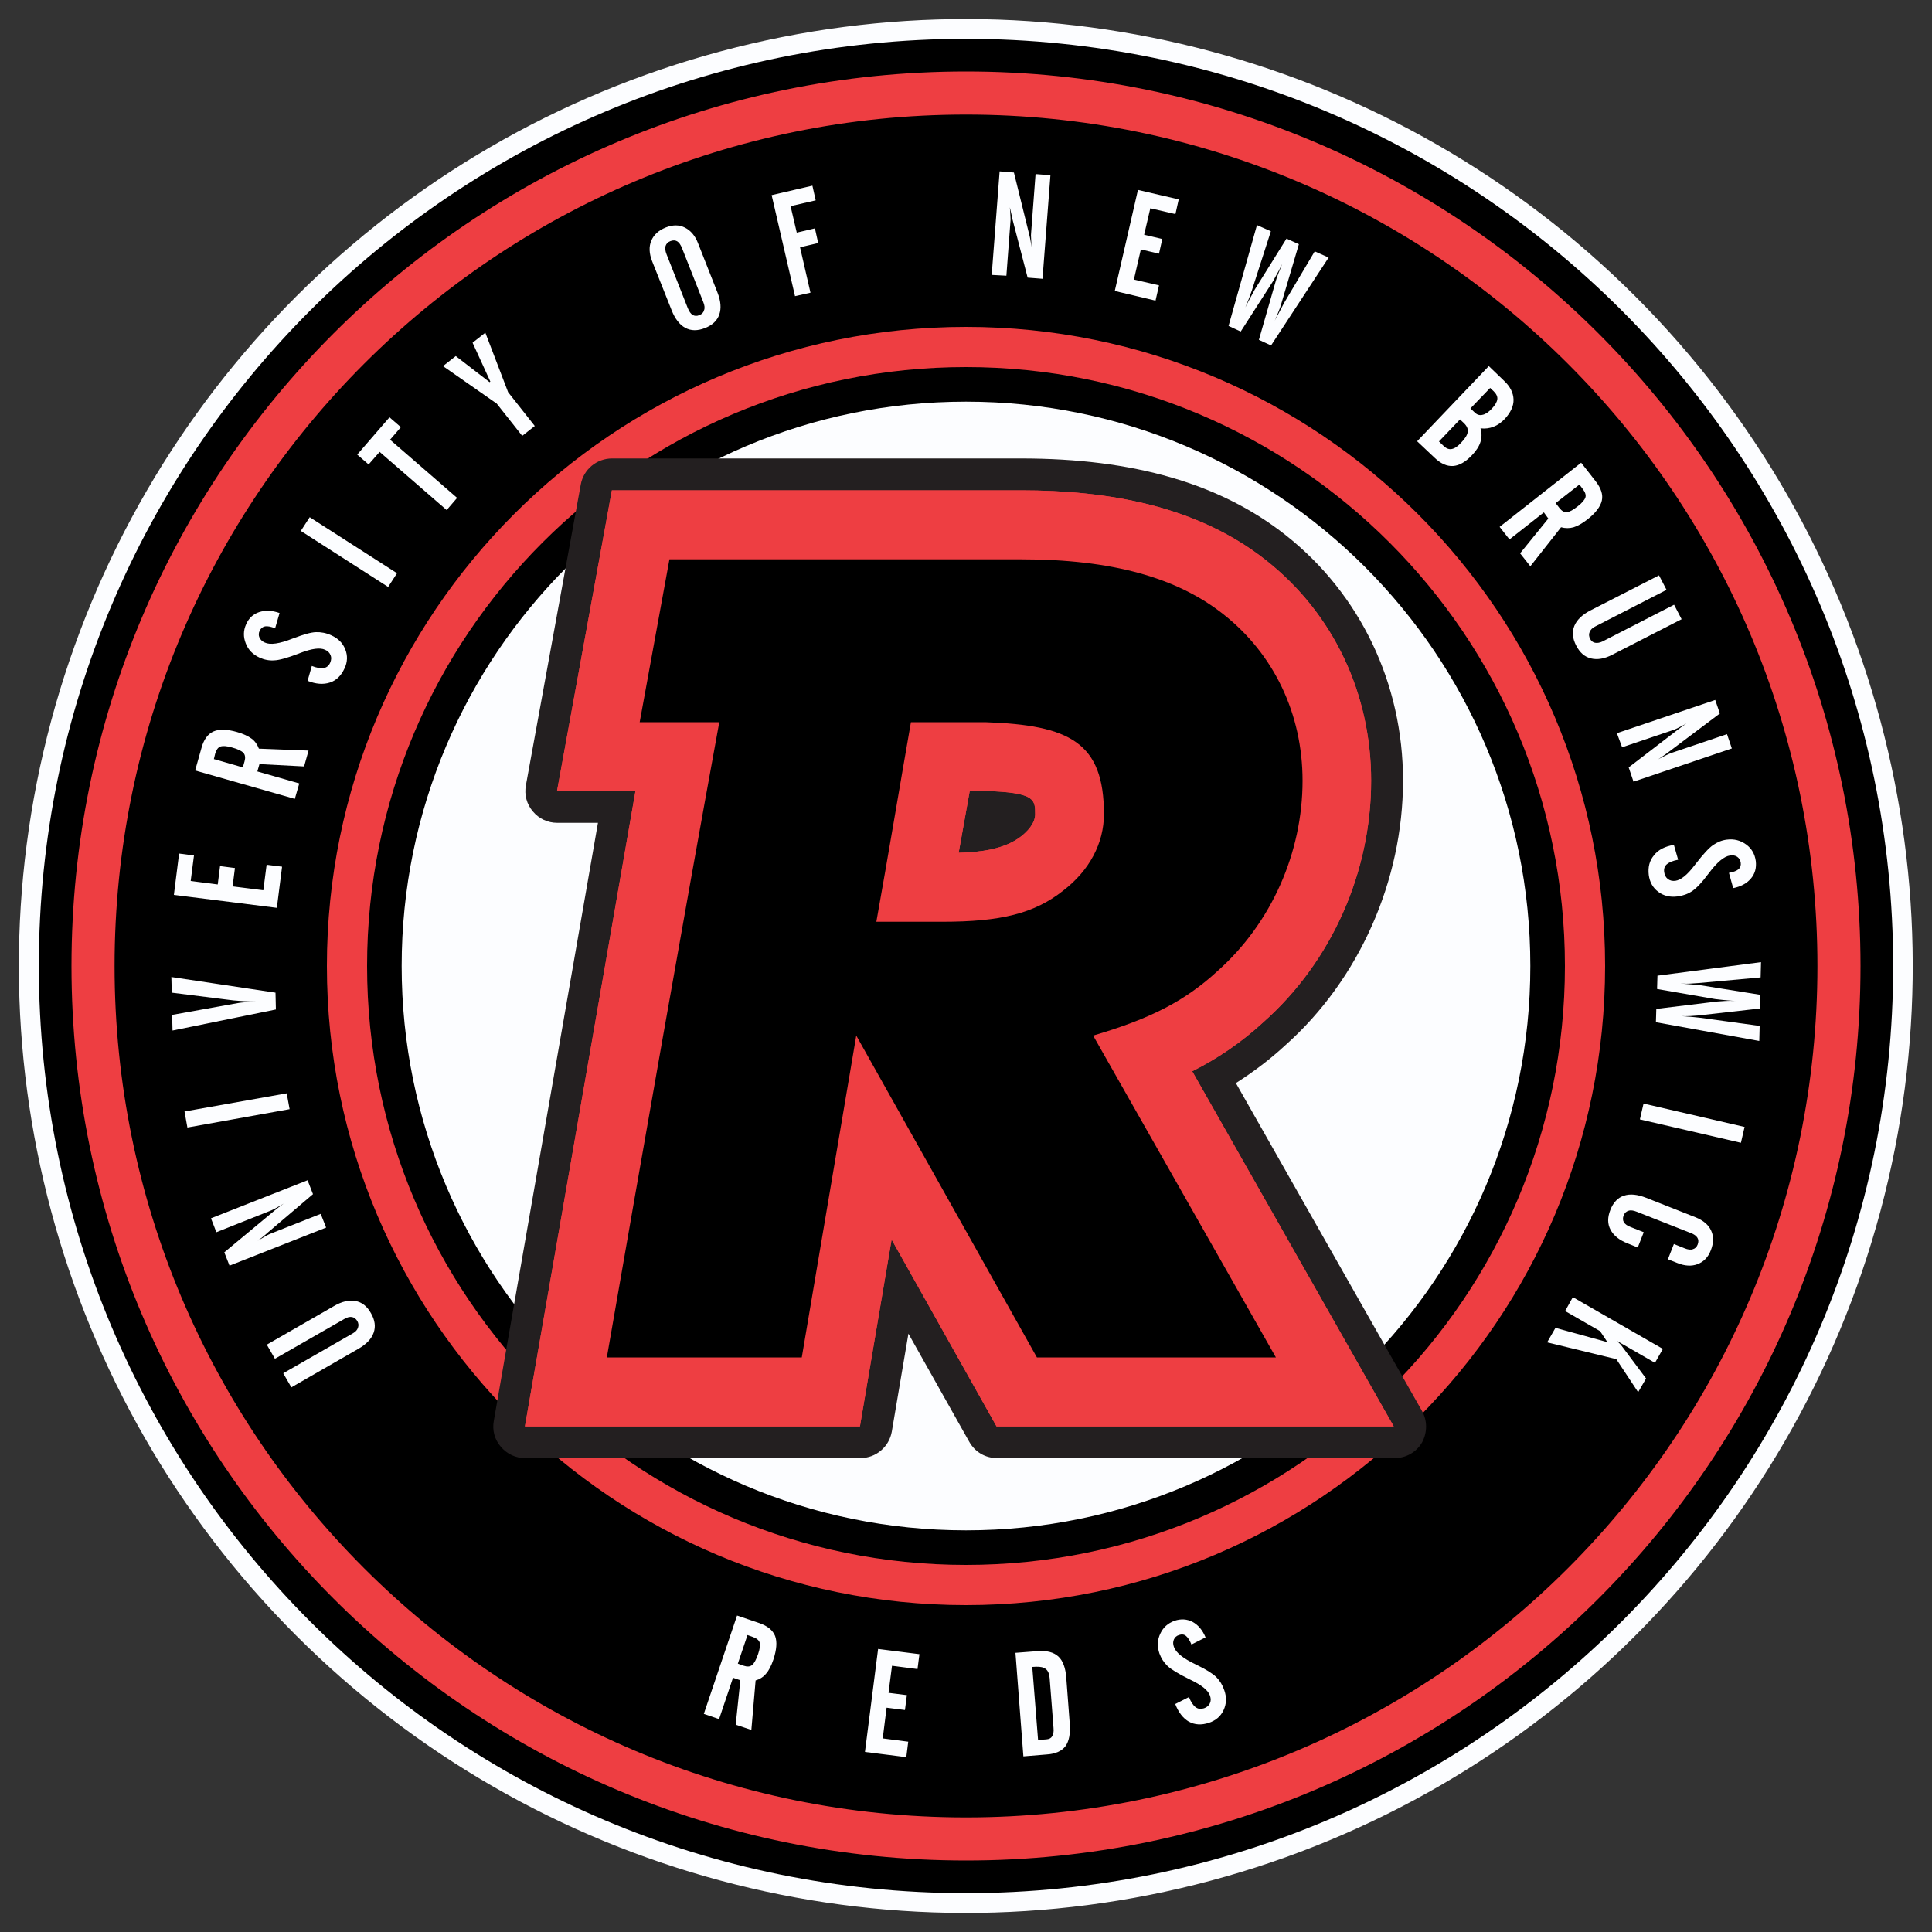
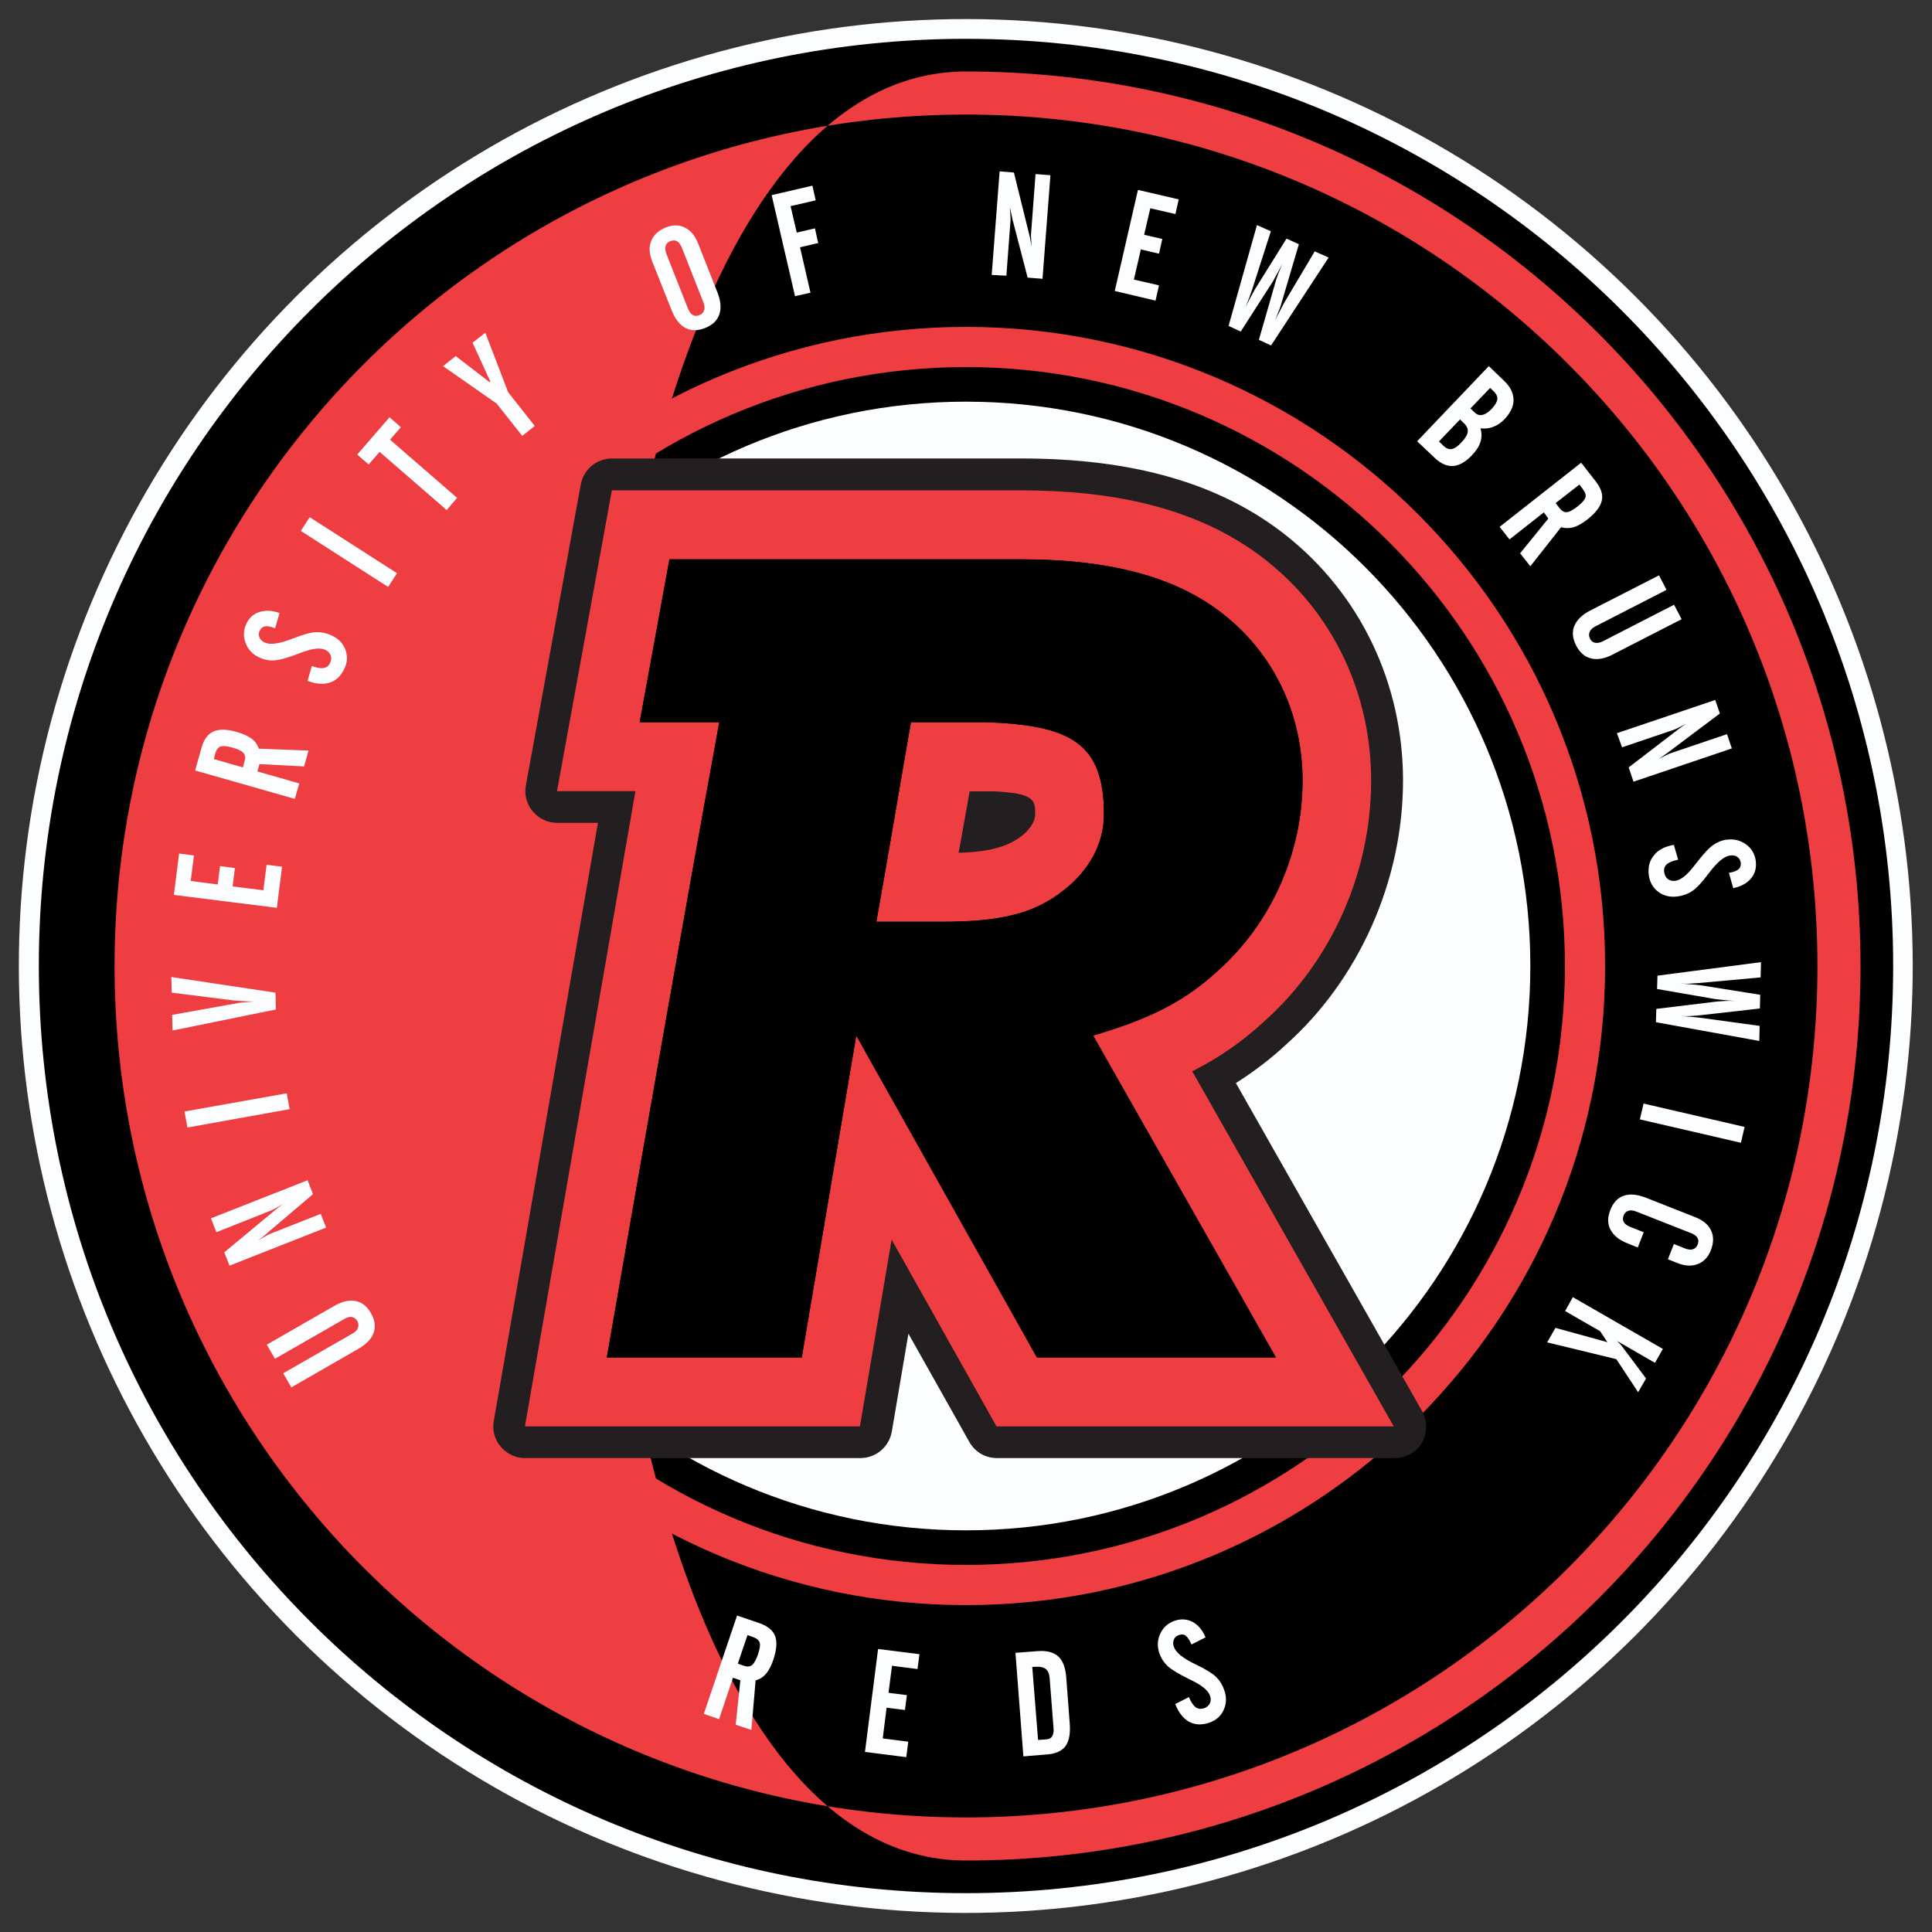
<svg xmlns="http://www.w3.org/2000/svg" version="1.1" id="Layer_1" x="0px" y="0px" viewBox="0 0 1000 1000" style="enable-background:new 0 0 1000 1000;" xml:space="preserve">
  <rect x="0" y="0" width="1000" height="1000" fill="#333333" stroke="none" />
  <style type="text/css">
	.st0{fill:#FCFDFF;stroke:#FCFDFF;stroke-miterlimit:10;}
	.st1{fill-rule:evenodd;clip-rule:evenodd;fill:#FCFDFF;}
	.st2{fill-rule:evenodd;clip-rule:evenodd;}
	.st3{fill-rule:evenodd;clip-rule:evenodd;fill:#EE3E42;}
	.st4{fill:#FCFDFF;}
	.st5{fill:#231F20;}
</style>
  <g>
    <ellipse transform="matrix(0.707 -0.707 0.707 0.707 -207.107 500)" class="st0" cx="500" cy="500" rx="489.7" ry="489.7" />
    <g>
      <path class="st1" d="M500,207.9c161.3,0,292.1,130.8,292.1,292.1S661.3,792.1,500,792.1c-161.3,0-292.1-130.8-292.1-292.1    S338.7,207.9,500,207.9L500,207.9z" />
-       <path class="st1" d="M500,207.9c161.3,0,292.1,130.8,292.1,292.1S661.3,792.1,500,792.1c-161.3,0-292.1-130.8-292.1-292.1    S338.7,207.9,500,207.9L500,207.9z" />
      <path class="st2" d="M500,20.1c265.1,0,479.9,214.9,479.9,479.9S765.1,979.9,500,979.9C234.9,979.9,20.1,765.1,20.1,500    S234.9,20.1,500,20.1L500,20.1z M500,207.9c161.3,0,292.1,130.8,292.1,292.1S661.3,792.1,500,792.1S207.9,661.3,207.9,500    S338.7,207.9,500,207.9L500,207.9z" />
-       <path class="st3" d="M500,37c255.7,0,463,207.3,463,463S755.7,963,500,963S37,755.7,37,500S244.3,37,500,37L500,37z M500,59.3    c243.4,0,440.7,197.3,440.7,440.7S743.4,940.7,500,940.7S59.3,743.4,59.3,500S256.6,59.3,500,59.3L500,59.3z" />
+       <path class="st3" d="M500,37c255.7,0,463,207.3,463,463S755.7,963,500,963S244.3,37,500,37L500,37z M500,59.3    c243.4,0,440.7,197.3,440.7,440.7S743.4,940.7,500,940.7S59.3,743.4,59.3,500S256.6,59.3,500,59.3L500,59.3z" />
      <path class="st3" d="M500,190c171.2,0,310,138.8,310,310S671.2,810,500,810S190,671.2,190,500S328.8,190,500,190L500,190z     M500,169.2c182.7,0,330.8,148.1,330.8,330.8c0,182.7-148.1,330.8-330.8,330.8c-182.7,0-330.8-148.1-330.8-330.8    C169.2,317.3,317.3,169.2,500,169.2L500,169.2z" />
      <path class="st4" d="M150.8,718.1l-4.2-7.3l36.1-20.7c1.4-0.8,2.2-1.7,2.6-2.9c0.4-1.2,0.3-2.3-0.4-3.5c-0.7-1.1-1.6-1.8-2.7-2    c-1.2-0.2-2.4,0.1-3.8,0.9l-36.1,20.7l-4.2-7.3l34.8-20c4.1-2.4,7.8-3.2,11.1-2.6c3.3,0.6,6,2.7,8,6.3c2.1,3.6,2.5,7,1.4,10.1    c-1.1,3.2-3.8,6-8,8.4L150.8,718.1L150.8,718.1z M168.8,635.4l-50,19.7l-2.7-6.9l26-21.6c0.5-0.4,1.2-0.9,2-1.6    c0.8-0.6,1.7-1.3,2.7-2c-1.4,0.8-2.6,1.6-3.8,2.2c-1.2,0.6-2,1.1-2.6,1.3L112,637.8l-2.8-7.2l50-19.7l2.8,7.2l-23.9,20.3    c-0.1,0.1-0.2,0.2-0.4,0.4c-1.6,1.4-3.1,2.5-4.3,3.4c1.7-1,3-1.7,4.1-2.4c1.1-0.6,1.9-1,2.4-1.2l26.1-10.3L168.8,635.4    L168.8,635.4z M149.9,574.1L97,583.6l-1.5-8.3l52.9-9.4L149.9,574.1L149.9,574.1z M89.3,533.4l-0.2-8.1l31.7-5.7    c2-0.4,3.9-0.7,5.7-0.8c1.8-0.2,3.6-0.3,5.4-0.4l1,0c-2.4,0-4.6-0.1-6.6-0.2c-2.1-0.1-3.9-0.3-5.5-0.4l-31.9-4l-0.2-8.1l53.9,8.1    l0.2,8.7L89.3,533.4L89.3,533.4z M143.3,469.9L90,463.2l2.7-21.4l7.7,1l-1.7,13.2l14,1.8l1.2-9.5l7.7,1l-1.2,9.5l15.9,2l1.7-13.2    l8,1L143.3,469.9L143.3,469.9z M110.7,392.9l15,4.3l0.9-3.2c0.5-1.8,0.3-3.3-0.6-4.3c-0.9-1-2.9-2-5.9-2.8c-2.7-0.8-4.7-0.9-6-0.5    c-1.3,0.5-2.1,1.7-2.7,3.6L110.7,392.9L110.7,392.9z M133.2,399.3l21.7,6.2l-2.3,8L101,398.8l3.3-11.7c1.2-4.4,3.3-7.2,6.2-8.5    c2.9-1.3,7-1.2,12.2,0.3c3.2,0.9,5.7,2.1,7.5,3.4c1.8,1.3,3,3.1,3.8,5.2l25.7,1l-2.3,8.2l-23.1-1.2L133.2,399.3L133.2,399.3z     M159.2,352.4l2.2-7.7c2.5,1,4.6,1.3,6.1,1.1c1.6-0.3,2.7-1.2,3.4-2.8c0.6-1.4,0.7-2.7,0.2-3.9c-0.5-1.2-1.4-2.2-2.9-2.8    c-2.6-1.2-6.8-0.6-12.6,1.6l-1,0.4c-5.8,2.2-10,3.4-12.6,3.5c-2.6,0.2-5.2-0.3-7.6-1.4c-3.5-1.6-5.9-4-7.2-7.4    c-1.3-3.3-1.3-6.6,0.2-9.9c1.4-3.2,3.7-5.3,6.8-6.3c3.1-1,6.6-0.9,10.5,0.5l-2.3,7.9c-2.2-0.9-4-1.2-5.2-1c-1.2,0.2-2.2,1-2.8,2.3    c-0.6,1.2-0.6,2.4-0.1,3.5c0.5,1.1,1.4,2,2.8,2.6c2.8,1.3,7.6,0.6,14.4-2.1l0.6-0.2c5-1.9,8.7-3,11.4-3.1c2.6-0.1,5.3,0.4,7.9,1.6    c3.6,1.6,6,4,7.3,7.3c1.3,3.2,1.2,6.6-0.4,9.9c-1.7,3.7-4.2,6.2-7.6,7.3C167.3,354.4,163.5,354.1,159.2,352.4L159.2,352.4z     M200.9,303.8l-45.2-29l4.6-7.1l45.2,29L200.9,303.8L200.9,303.8z M190.8,240.4l-5.9-5.1l16.7-19.3l5.9,5.1l-5.6,6.5l34.7,30.1    l-5.4,6.3l-34.7-30.1L190.8,240.4L190.8,240.4z M229.3,189.5l6.6-5.2l17.5,13.5l0.4-0.3l-9.2-20.1l6.6-5.2L263,203l13.8,17.5    l-6.5,5.1l-13.2-16.7L229.3,189.5L229.3,189.5z M364,156.3l-11-27.9c-0.7-1.7-1.5-2.9-2.5-3.5c-1-0.6-2.2-0.6-3.5-0.1    c-1.3,0.5-2.1,1.3-2.5,2.5c-0.3,1.1-0.2,2.6,0.5,4.3l11,27.9c0.7,1.7,1.5,2.9,2.5,3.5c1,0.6,2.2,0.7,3.5,0.1    c1.3-0.5,2.1-1.3,2.4-2.5C364.9,159.5,364.7,158,364,156.3L364,156.3z M337.5,135.1c-1.5-3.9-1.7-7.4-0.4-10.5    c1.3-3.1,3.8-5.4,7.6-6.9c3.6-1.4,6.8-1.4,9.8,0.1c3,1.5,5.3,4.2,6.8,8.1l10.1,25.6c1.7,4.4,2,8.1,0.9,11.3    c-1.1,3.2-3.6,5.5-7.4,7c-3.8,1.5-7.2,1.5-10.2-0.1c-2.9-1.6-5.3-4.6-7.1-9.2L337.5,135.1L337.5,135.1z M411.5,153.3l-12.1-52.3    l21.1-4.9l1.7,7.6l-13,3l3.2,13.7l9.4-2.2l1.7,7.6l-9.4,2.2l5.4,23.5L411.5,153.3L411.5,153.3z M513.3,142.3l4.1-53.6l7.4,0.6    l8.1,32.8c0.2,0.6,0.3,1.5,0.5,2.5c0.2,1,0.4,2.1,0.6,3.3c-0.1-1.6-0.3-3-0.3-4.4c-0.1-1.3-0.1-2.3,0-2.9l2.3-30.5l7.7,0.6    l-4.1,53.6l-7.7-0.6l-7.9-30.4c0-0.1-0.1-0.3-0.1-0.6c-0.5-2.1-0.9-3.9-1.2-5.4c0.1,1.9,0.3,3.5,0.3,4.7c0.1,1.3,0.1,2.2,0,2.7    l-2.1,28L513.3,142.3L513.3,142.3z M577,150.6L589,98.3l21.1,4.9l-1.7,7.6l-13-3l-3.2,13.7l9.4,2.2l-1.7,7.6l-9.4-2.2l-3.6,15.6    l13,3l-1.8,7.9L577,150.6L577,150.6z M650.6,116.5l7.2,3.2l-9.8,30.5c-0.5,1.5-1,2.9-1.5,4.2c-0.5,1.3-1,2.5-1.5,3.7l-0.4,1    c0.3-0.6,0.8-1.5,1.3-2.6c2-3.8,3.2-6,3.6-6.7l16.4-26.3l6.4,2.9l-9.1,30.8c-0.3,1.2-0.8,2.5-1.4,4c-0.6,1.5-1.2,3.1-2,4.9    c0.1-0.3,0.4-0.8,0.7-1.4c2.1-4,3.5-6.7,4.2-8l15.8-26.6l7.2,3.2l-29.8,45.5l-6.3-2.9l8.7-30.3c0.3-1.2,0.8-2.5,1.4-4.1    c0.6-1.5,1.3-3.1,2-4.9c-1.3,2.6-2.4,4.7-3.3,6.2c-0.8,1.6-1.4,2.6-1.7,3.1l-16.5,25.7l-6.3-2.9L650.6,116.5L650.6,116.5z     M761.1,211.4l2.4,2.3c1.1,1,2.4,1.4,3.9,1c1.5-0.3,3.1-1.4,4.7-3.1c1.8-1.9,2.7-3.5,2.9-4.9c0.2-1.4-0.5-2.8-1.8-4.1l-1.9-1.8    L761.1,211.4L761.1,211.4z M744.8,228.5l2.6,2.5c1.3,1.2,2.7,1.7,4.1,1.4c1.5-0.3,3.1-1.4,4.9-3.4c2-2.1,3.1-3.9,3.3-5.5    c0.2-1.6-0.5-3.1-2.1-4.6l-1.9-1.8L744.8,228.5L744.8,228.5z M733.5,228.4l37.1-38.9l7.9,7.6c3.2,3,4.8,6.3,4.9,9.7    c0.1,3.4-1.5,6.7-4.5,10c-1.8,1.9-3.8,3.3-5.9,4.1c-2.1,0.8-4.3,1.1-6.7,0.8c0.7,2.4,0.7,4.8,0,7c-0.7,2.3-2.2,4.6-4.4,6.9    c-3.4,3.6-6.7,5.4-9.8,5.6c-3.2,0.2-6.4-1.2-9.7-4.4L733.5,228.4L733.5,228.4z M817.5,250.8l-12.3,9.6l2,2.6    c1.2,1.5,2.4,2.2,3.8,2.1c1.4-0.1,3.3-1.2,5.7-3.1c2.2-1.7,3.5-3.3,3.9-4.5c0.4-1.3-0.1-2.7-1.3-4.3L817.5,250.8L817.5,250.8z     M799.1,265.2l-17.8,14l-5.1-6.5l42.2-33.2l7.5,9.6c2.8,3.6,3.9,6.9,3.2,10c-0.7,3.1-3.2,6.4-7.4,9.7c-2.7,2.1-5,3.4-7.2,4.1    c-2.1,0.6-4.3,0.6-6.5,0l-15.9,20.2l-5.3-6.7l14.6-18L799.1,265.2L799.1,265.2z M858.7,297.8l3.9,7.5l-37,19    c-1.4,0.7-2.3,1.6-2.8,2.8c-0.5,1.1-0.4,2.3,0.2,3.5c0.6,1.2,1.5,1.9,2.6,2.1c1.2,0.2,2.4,0,3.9-0.7l37-19l3.9,7.5l-35.7,18.3    c-4.2,2.2-7.9,2.8-11.2,2c-3.3-0.8-5.8-3-7.7-6.7c-1.9-3.7-2.2-7.1-0.9-10.2c1.3-3.1,4.1-5.8,8.4-8L858.7,297.8L858.7,297.8z     M836.9,379.5l50.9-17.2l2.4,7l-27,20.3c-0.5,0.4-1.2,0.9-2.1,1.5c-0.9,0.6-1.8,1.2-2.8,1.9c1.4-0.8,2.7-1.4,3.9-2    c1.2-0.6,2.1-1,2.7-1.2l29-9.8l2.5,7.4l-50.9,17.2l-2.5-7.4l24.9-19.1c0.1-0.1,0.3-0.2,0.5-0.4c1.7-1.3,3.2-2.4,4.5-3.2    c-1.7,0.9-3.1,1.6-4.2,2.2c-1.1,0.6-2,0.9-2.5,1.1l-26.6,9L836.9,379.5L836.9,379.5z M866.4,437.3l2.2,7.7    c-2.7,0.5-4.6,1.3-5.8,2.3c-1.2,1-1.7,2.4-1.4,4.2c0.2,1.5,0.8,2.6,1.9,3.5c1.1,0.8,2.4,1.1,3.9,0.9c2.8-0.4,6.1-3,9.9-8l0.7-0.9    c3.8-4.9,6.7-8.1,8.9-9.6c2.2-1.5,4.5-2.5,7.1-2.8c3.8-0.5,7.1,0.4,10,2.5c2.9,2.1,4.5,5,5,8.6c0.4,3.5-0.4,6.5-2.5,9    c-2.1,2.5-5.2,4.2-9.2,5l-2.2-7.9c2.4-0.4,4-1.1,5-1.9c0.9-0.8,1.3-2,1.1-3.4c-0.2-1.3-0.8-2.3-1.8-3c-1-0.7-2.2-0.9-3.7-0.7    c-3.1,0.4-6.8,3.5-11.1,9.3l-0.4,0.5c-3.2,4.3-5.9,7.1-8.1,8.6c-2.2,1.5-4.7,2.4-7.6,2.8c-3.9,0.5-7.2-0.3-10-2.4    c-2.8-2.1-4.4-5-4.9-8.7c-0.5-4.1,0.4-7.5,2.7-10.2C858.3,439.8,861.8,438.1,866.4,437.3L866.4,437.3z M911.5,498l-0.2,7.9    l-31.9,2.9c-1.6,0.1-3.1,0.2-4.5,0.3c-1.4,0.1-2.7,0.1-4,0l-1,0c0.7,0,1.7,0.1,2.9,0.2c4.3,0.3,6.8,0.6,7.6,0.7l30.7,4.9l-0.2,7.1    l-31.9,3.6c-1.2,0.1-2.7,0.2-4.2,0.3c-1.6,0.1-3.3,0.1-5.3,0c0.4,0,0.9,0,1.6,0.1c4.5,0.3,7.5,0.6,9,0.8l30.7,4.2l-0.2,7.8    l-53.5-9.7l0.2-6.9l31.3-3.8c1.2-0.1,2.6-0.2,4.3-0.3c1.6-0.1,3.4-0.1,5.3,0c-2.9-0.2-5.3-0.4-7-0.6c-1.8-0.2-2.9-0.3-3.5-0.4    l-30-5.2l0.2-6.9L911.5,498L911.5,498z M850.7,571.2l52.3,12.1l-1.9,8.2l-52.3-12.1L850.7,571.2L850.7,571.2z M852.1,620    l25.6,10.1c3.9,1.6,6.6,3.8,8,6.9c1.4,3,1.3,6.4-0.2,10.2c-1.4,3.6-3.7,5.9-6.8,7.1c-3.1,1.2-6.7,1-10.6-0.6l-4.8-1.9l3.1-7.9    l5.5,2.2c1.7,0.7,3.2,0.9,4.3,0.5c1.1-0.3,2-1.1,2.5-2.4c0.5-1.3,0.5-2.5-0.1-3.5c-0.6-1-1.8-1.9-3.5-2.5l-27.9-11    c-1.7-0.7-3.2-0.9-4.3-0.5c-1.1,0.3-2,1.1-2.5,2.4c-0.5,1.3-0.5,2.5,0.1,3.5c0.6,1,1.8,1.9,3.5,2.5l6.8,2.7l-3.1,7.9l-5.2-2.1    c-4.4-1.7-7.3-4.1-8.9-7.1c-1.6-3-1.6-6.4-0.1-10.2c1.5-3.9,3.9-6.4,7-7.4C843.7,617.8,847.5,618.2,852.1,620L852.1,620z     M814.1,671.4l46.6,26.8l-4.1,7.2l-19.6-11.3c0.6,0.7,1.2,1.2,1.6,1.6c0.4,0.4,0.7,0.8,0.9,1.1l12.5,16.7l-4.1,7.1l-11.3-17.1    l-35.8-8.7l4.3-7.5l26.9,7.4l-3.8-5.7l-18.1-10.4L814.1,671.4L814.1,671.4z" />
      <path class="st4" d="M386.9,846.3l-5,14.8l3.1,1.1c1.8,0.6,3.2,0.5,4.3-0.4c1.1-0.9,2.1-2.8,3.1-5.7c0.9-2.7,1.2-4.7,0.8-5.9    c-0.4-1.3-1.6-2.2-3.5-2.9L386.9,846.3L386.9,846.3z M379.4,868.4l-7.2,21.4l-7.9-2.7l17.2-50.9l11.5,3.9c4.3,1.5,7,3.7,8.2,6.7    c1.1,3,0.8,7-0.9,12.2c-1.1,3.2-2.3,5.6-3.8,7.3c-1.4,1.7-3.3,2.9-5.4,3.5l-2.2,25.6l-8.1-2.7l2.4-23L379.4,868.4L379.4,868.4z     M447.7,906.8l6.8-53.3l21.4,2.7l-1,7.7l-13.2-1.7l-1.8,14l9.5,1.2l-1,7.7l-9.5-1.2l-2,15.9l13.2,1.7l-1,8L447.7,906.8    L447.7,906.8z M537.3,900.6l4.2-0.3c1.5-0.1,2.5-0.6,3.1-1.6c0.6-1,0.9-2.4,0.7-4.3l-2-25.8c-0.2-2.2-0.8-3.8-2-4.7    c-1.1-0.9-2.8-1.3-5.1-1.2l-1.9,0.1L537.3,900.6L537.3,900.6z M529.7,909.1l-4.1-53.6l11.8-0.9c4.5-0.3,8,0.6,10.4,2.8    c2.4,2.2,3.7,5.9,4.1,10.9l1.8,23.9c0.4,5.2-0.4,9.1-2.2,11.6c-1.9,2.5-5.1,4-9.6,4.3L529.7,909.1L529.7,909.1z M608.3,882    l7.1-3.6c1,2.5,2.2,4.3,3.4,5.2c1.3,1,2.7,1.1,4.4,0.6c1.4-0.5,2.4-1.3,3-2.5c0.6-1.2,0.6-2.5,0.1-4c-0.9-2.7-4.2-5.4-9.8-8.1    l-1-0.5c-5.5-2.7-9.3-5-11.2-6.8c-1.9-1.8-3.3-4-4.2-6.5c-1.2-3.6-1.1-7,0.5-10.3c1.5-3.2,4-5.4,7.4-6.6c3.3-1.1,6.4-0.9,9.3,0.6    c2.9,1.6,5.1,4.2,6.7,8l-7.3,3.7c-0.9-2.2-1.9-3.7-2.9-4.5c-1-0.8-2.2-0.9-3.6-0.4c-1.3,0.4-2.1,1.2-2.6,2.3    c-0.5,1.1-0.5,2.4,0,3.8c1,3,4.8,6,11.3,9.1l0.6,0.3c4.8,2.3,8.1,4.4,10,6.2c1.9,1.9,3.3,4.2,4.2,6.9c1.3,3.7,1.1,7.1-0.4,10.3    c-1.5,3.2-4,5.3-7.5,6.5c-3.9,1.3-7.4,1.1-10.5-0.6C612.4,889.4,610,886.4,608.3,882L608.3,882z" />
      <path class="st5" d="M735.9,730.1l-96.2-169.5c9.1-5.8,17.7-12.3,25.6-19.6c38.2-34,60.9-85.2,60.9-137c0-50.2-22.1-96.5-60.7-127    c-33.8-26.7-78.6-39.7-137-39.7H316.8c-8,0-14.8,5.7-16.2,13.5l-28.4,155.7c-0.9,4.9,0.4,9.7,3.6,13.5c3.2,3.8,7.7,5.9,12.7,5.9    h21l-53.9,309.5c-0.9,4.9,0.4,9.7,3.6,13.4c3.2,3.8,7.7,5.9,12.6,5.9h173.5c8.1,0,14.9-5.8,16.3-13.7l8.6-50.7l31.5,56    c3,5.3,8.3,8.4,14.4,8.4h205.8c5.9,0,11.3-3.1,14.2-8.2C738.8,741.4,738.9,735.3,735.9,730.1z" />
      <path class="st3" d="M328.9,409.5h-40.6l28.4-155.7h211.8c44.7,0,90.9,7.8,126.8,36.2c35.2,27.8,54.4,69.4,54.4,114.1    c0,47.2-20.3,93.4-55.6,124.8c-11.5,10.6-23.7,18.9-37,25.6l104.3,183.8H515.8l-54.3-96.7l-16.4,96.7H271.7L328.9,409.5    L328.9,409.5z M496.2,441.4c11.3-0.3,23.6-1.8,32.2-8.4c3.4-2.6,7.4-6.9,7.4-11.5c0-7.1,0.1-10.8-20.9-11.9h-13L496.2,441.4    L496.2,441.4z" />
      <path d="M314.1,702.6H415L443.2,536l93.5,166.6h123.7L565.8,536c29.7-8.7,47.7-18,64.4-33.4c27.9-24.8,44-61.3,44-98.5    c0-34.7-14.9-65.6-40.9-86.1c-24.2-19.2-58.2-28.5-104.7-28.5H346.5l-15.4,84.3h41.2C352.4,482.9,333.2,592.8,314.1,702.6    L314.1,702.6z M471.5,373.8H510c43.6,1.5,61.4,10.4,61.4,47.6c0,14.9-7.4,29.1-21.1,39.6c-14.9,11.8-32.2,16.1-62.6,16.1h-34.1    C459.8,442.5,465.5,408.1,471.5,373.8L471.5,373.8z" />
-       <path class="st3" d="M328.9,409.5h-40.6l28.4-155.7h211.8c44.7,0,90.9,7.8,126.8,36.2c35.2,27.8,54.4,69.4,54.4,114.1    c0,47.2-20.3,93.4-55.6,124.8c-11.5,10.6-23.7,18.9-37,25.6l104.3,183.8H515.8l-54.3-96.7l-16.4,96.7H271.7L328.9,409.5    L328.9,409.5z M496.2,441.4c11.3-0.3,23.6-1.8,32.2-8.4c3.4-2.6,7.4-6.9,7.4-11.5c0-7.1,0.1-10.8-20.9-11.9h-13L496.2,441.4    L496.2,441.4z" />
      <path d="M314.1,702.6H415L443.2,536l93.5,166.6h123.7L565.8,536c29.7-8.7,47.7-18,64.4-33.4c27.9-24.8,44-61.3,44-98.5    c0-34.7-14.9-65.6-40.9-86.1c-24.2-19.2-58.2-28.5-104.7-28.5H346.5l-15.4,84.3h41.2C352.4,482.9,333.2,592.8,314.1,702.6    L314.1,702.6z M471.5,373.8H510c43.6,1.5,61.4,10.4,61.4,47.6c0,14.9-7.4,29.1-21.1,39.6c-14.9,11.8-32.2,16.1-62.6,16.1h-34.1    C459.8,442.5,465.5,408.1,471.5,373.8L471.5,373.8z" />
    </g>
  </g>
</svg>